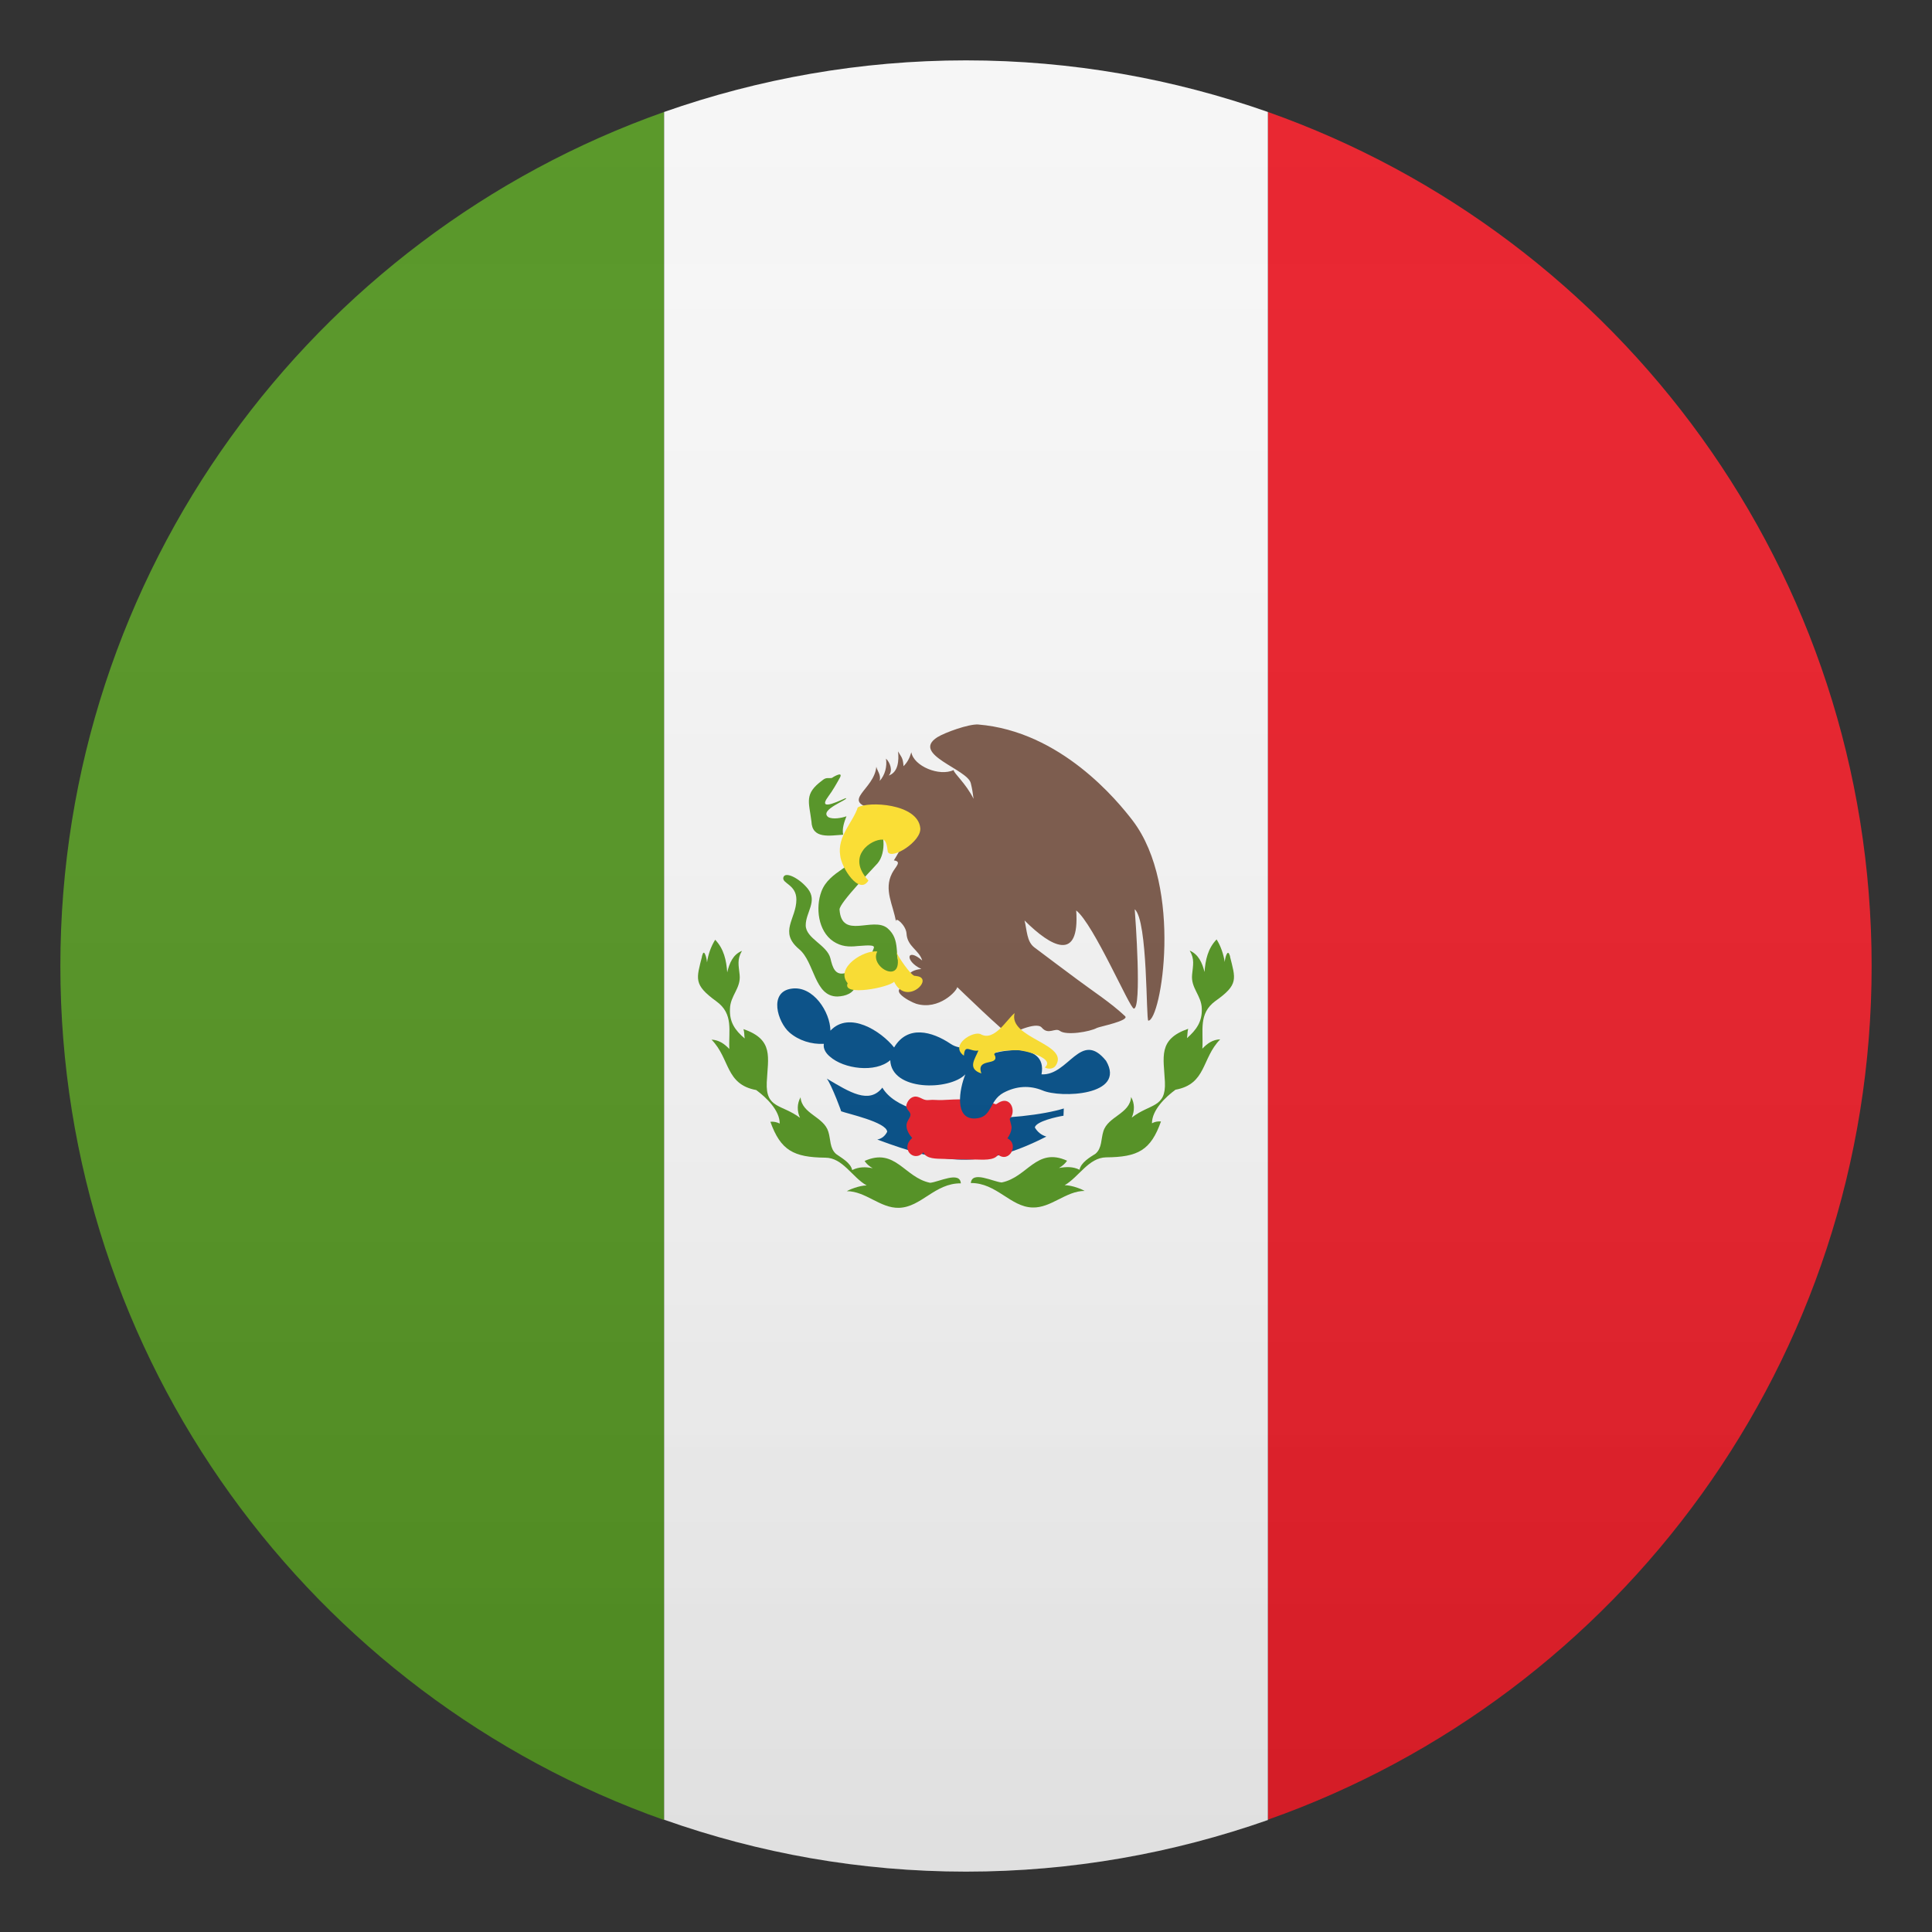
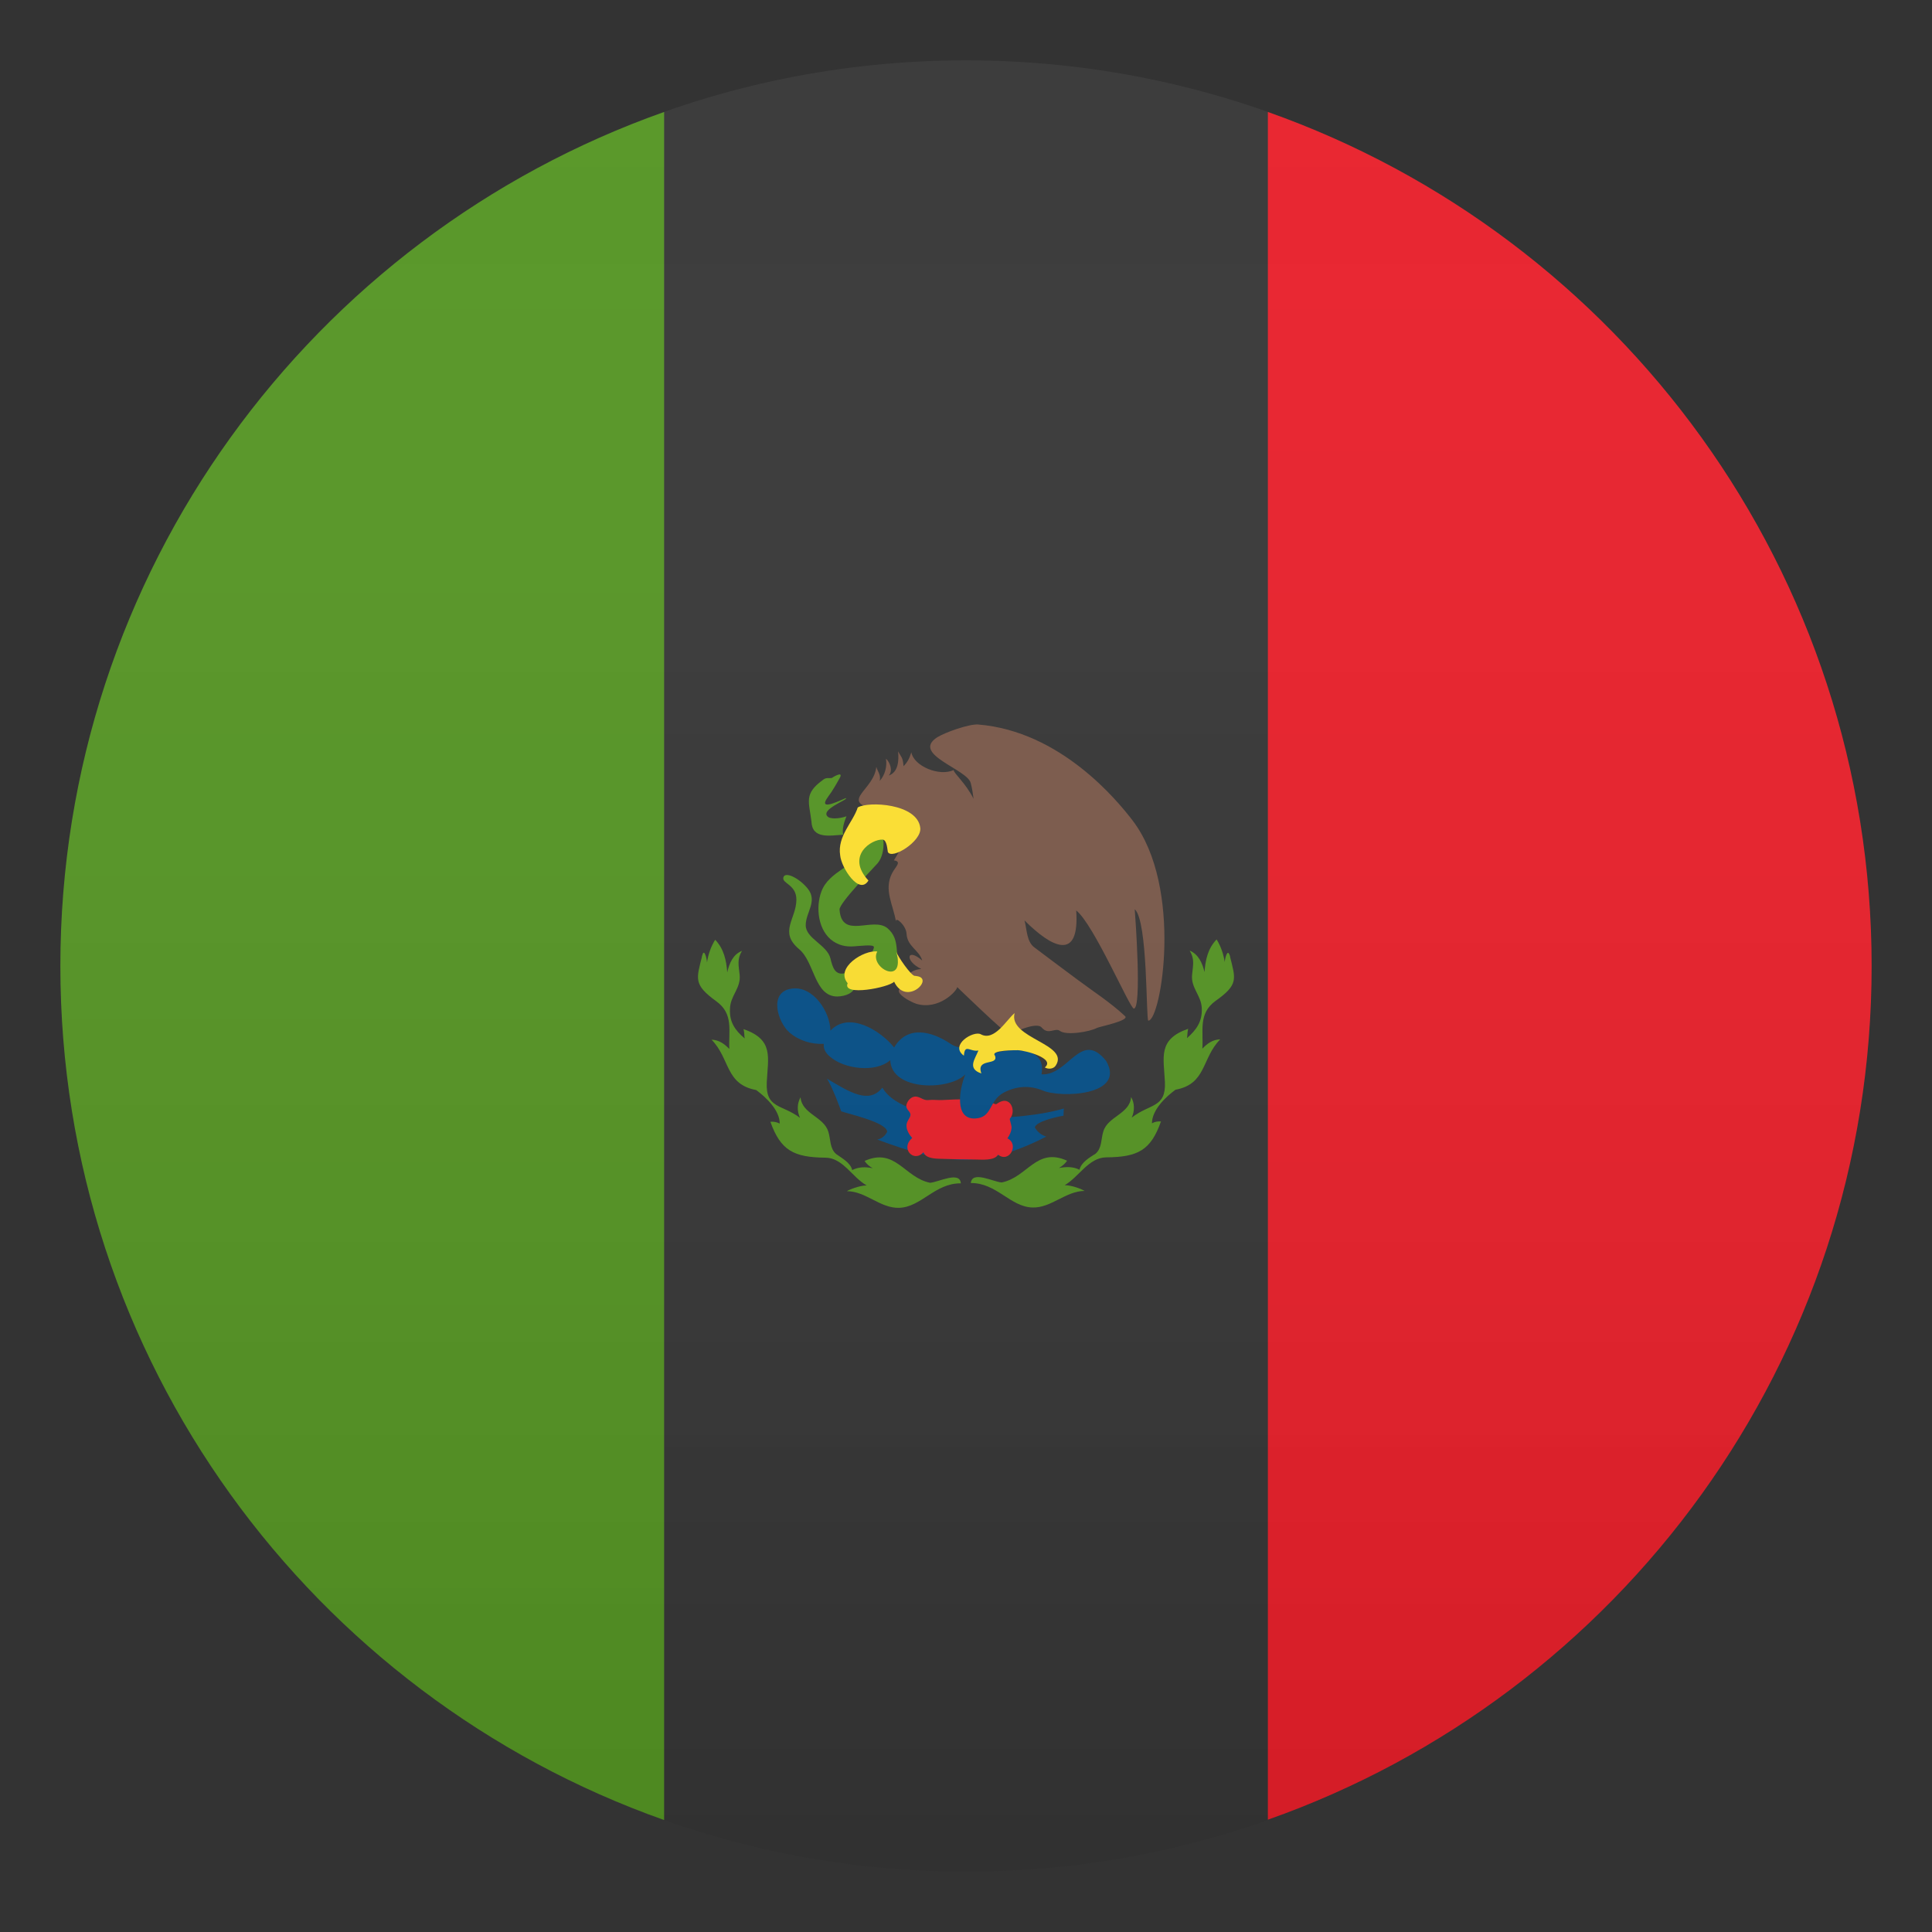
<svg xmlns="http://www.w3.org/2000/svg" width="24" height="24" viewBox="0 0 24 24" fill="none">
  <rect x="0" y="0" width="24" height="24" fill="#333333" stroke="none" />
  <path d="M23.25 12C23.25 7.102 20.119 2.936 15.75 1.391V22.605C20.119 21.064 23.25 16.898 23.25 12Z" fill="#E81C27" />
  <path d="M0.75 12C0.75 16.898 3.881 21.064 8.25 22.609V1.391C3.881 2.936 0.75 7.102 0.75 12Z" fill="#529320" />
-   <path d="M15.75 1.391C14.576 0.979 13.316 0.75 12 0.75C10.684 0.75 9.424 0.979 8.25 1.391V22.605C9.424 23.021 10.684 23.25 12 23.25C13.316 23.25 14.576 23.021 15.75 22.609V1.391Z" fill="#F5F5F5" />
  <path d="M15.277 11.873C15.251 11.775 15.217 11.899 15.214 11.951C15.199 11.854 15.165 11.752 15.113 11.67C15.004 11.783 14.974 11.925 14.963 12.075C14.936 11.963 14.887 11.854 14.779 11.809C14.842 11.914 14.82 11.989 14.809 12.105C14.79 12.274 14.925 12.364 14.929 12.529C14.936 12.69 14.861 12.795 14.745 12.896C14.752 12.859 14.749 12.821 14.76 12.78C14.381 12.911 14.456 13.133 14.471 13.44C14.486 13.766 14.287 13.706 14.059 13.883C14.096 13.8 14.096 13.706 14.051 13.627C14.036 13.838 13.762 13.867 13.706 14.055C13.676 14.149 13.691 14.261 13.609 14.332C13.537 14.377 13.429 14.441 13.41 14.531C13.328 14.49 13.245 14.494 13.155 14.509C13.196 14.486 13.23 14.456 13.256 14.419C12.874 14.246 12.765 14.625 12.443 14.689C12.338 14.681 12.075 14.539 12.06 14.696C12.379 14.693 12.551 14.992 12.825 15C13.057 15.008 13.241 14.794 13.474 14.794C13.451 14.779 13.324 14.723 13.226 14.723C13.402 14.621 13.523 14.381 13.74 14.377C14.134 14.374 14.295 14.291 14.422 13.931C14.381 13.928 14.344 13.935 14.31 13.954C14.31 13.789 14.479 13.627 14.602 13.537C14.989 13.466 14.925 13.148 15.158 12.911C15.064 12.915 15 12.96 14.936 13.027C14.951 12.803 14.884 12.592 15.098 12.435C15.39 12.229 15.349 12.161 15.277 11.873C15.289 11.91 15.274 11.85 15.277 11.873Z" fill="#529320" />
  <path d="M8.723 11.873C8.651 12.161 8.61 12.229 8.899 12.439C9.116 12.596 9.049 12.806 9.06 13.031C8.996 12.964 8.929 12.919 8.839 12.915C9.071 13.151 9.008 13.47 9.394 13.541C9.521 13.635 9.686 13.793 9.686 13.957C9.649 13.939 9.611 13.931 9.57 13.935C9.697 14.291 9.859 14.377 10.252 14.381C10.47 14.381 10.586 14.625 10.766 14.726C10.672 14.726 10.541 14.783 10.519 14.797C10.755 14.797 10.935 15.011 11.168 15.004C11.445 14.996 11.614 14.696 11.936 14.7C11.925 14.543 11.659 14.685 11.554 14.693C11.235 14.629 11.123 14.25 10.74 14.422C10.766 14.46 10.8 14.49 10.841 14.512C10.751 14.494 10.669 14.494 10.586 14.535C10.568 14.445 10.455 14.385 10.387 14.336C10.305 14.265 10.32 14.152 10.29 14.059C10.234 13.871 9.96 13.838 9.945 13.631C9.9 13.71 9.9 13.804 9.938 13.886C9.709 13.714 9.51 13.774 9.525 13.444C9.54 13.133 9.615 12.915 9.236 12.784C9.248 12.821 9.244 12.863 9.251 12.9C9.131 12.799 9.06 12.697 9.068 12.533C9.071 12.367 9.206 12.277 9.188 12.109C9.176 11.992 9.154 11.918 9.217 11.812C9.105 11.857 9.06 11.966 9.034 12.079C9.023 11.929 8.992 11.786 8.884 11.674C8.831 11.76 8.797 11.857 8.783 11.955C8.779 11.899 8.745 11.771 8.723 11.873C8.726 11.85 8.711 11.91 8.723 11.873Z" fill="#529320" />
  <path d="M12.998 14.119C12.934 14.1 12.889 14.062 12.855 14.006C12.87 13.928 13.14 13.871 13.211 13.86C13.211 13.83 13.215 13.8 13.215 13.77C12.716 13.924 11.258 14.014 10.961 13.511C10.796 13.721 10.556 13.568 10.271 13.399C10.328 13.47 10.47 13.849 10.447 13.804C10.523 13.834 11.014 13.939 11.021 14.059C10.995 14.111 10.954 14.145 10.898 14.156C11.707 14.456 12.184 14.535 12.998 14.119Z" fill="#014D87" />
  <path d="M12.514 14.141C12.544 14.1 12.566 14.051 12.566 13.999C12.566 13.984 12.54 13.901 12.544 13.898C12.626 13.807 12.559 13.624 12.424 13.688C12.364 13.717 12.39 13.729 12.322 13.699C12.3 13.688 12.274 13.672 12.251 13.672C12.158 13.669 12.068 13.661 11.977 13.658C11.899 13.654 11.794 13.661 11.707 13.665C11.651 13.669 11.595 13.658 11.539 13.665C11.479 13.672 11.456 13.643 11.404 13.627C11.336 13.605 11.28 13.658 11.261 13.721C11.246 13.785 11.31 13.8 11.31 13.849C11.31 13.886 11.258 13.931 11.261 13.984C11.261 14.04 11.295 14.096 11.332 14.137C11.179 14.265 11.351 14.449 11.471 14.314C11.505 14.4 11.64 14.393 11.715 14.396C11.85 14.4 11.985 14.404 12.116 14.404C12.195 14.404 12.352 14.422 12.398 14.344C12.54 14.453 12.664 14.213 12.514 14.141Z" fill="#E81C27" />
  <path d="M13.74 13.178C13.425 12.787 13.275 13.365 12.938 13.346C13.02 12.915 12.345 13.035 12.143 13.166C12.191 13.114 12.217 13.046 12.262 12.99C12.12 13.009 11.936 13.054 11.809 12.967C11.576 12.81 11.273 12.731 11.107 13.012C10.943 12.806 10.549 12.555 10.316 12.803C10.312 12.57 10.102 12.244 9.836 12.281C9.544 12.319 9.66 12.697 9.806 12.825C9.922 12.926 10.08 12.975 10.234 12.967C10.223 13.031 10.264 13.088 10.309 13.125C10.481 13.279 10.875 13.331 11.059 13.17C11.074 13.556 11.794 13.549 11.992 13.346C11.918 13.526 11.85 13.909 12.116 13.894C12.33 13.883 12.281 13.676 12.465 13.575C12.626 13.489 12.791 13.481 12.949 13.545C13.17 13.643 13.995 13.613 13.74 13.178C13.766 13.226 13.74 13.178 13.74 13.178Z" fill="#014D87" />
  <path d="M10.635 12.236C10.609 12.154 10.523 12.098 10.508 12.086C10.373 12.127 10.342 12.015 10.316 11.906C10.275 11.738 10.009 11.659 10.009 11.494C10.009 11.332 10.159 11.197 10.035 11.04C9.93 10.909 9.75 10.819 9.731 10.901C9.713 10.976 9.893 10.988 9.893 11.175C9.893 11.415 9.671 11.576 9.926 11.79C10.121 11.951 10.114 12.379 10.402 12.379C10.504 12.375 10.605 12.341 10.635 12.236Z" fill="#529320" />
  <path d="M11.194 12.037C11.1 11.869 11.197 11.678 11.025 11.531C10.845 11.381 10.455 11.678 10.429 11.299C10.425 11.216 10.86 10.774 10.901 10.725C11.014 10.594 10.995 10.297 10.867 10.226C10.714 10.136 10.665 10.245 10.564 10.365C10.613 10.395 10.736 10.466 10.736 10.526C10.624 10.77 10.301 10.815 10.204 11.074C10.129 11.273 10.162 11.565 10.35 11.693C10.451 11.76 10.545 11.764 10.654 11.752C10.991 11.723 10.793 11.783 10.845 11.876C10.901 11.981 11.044 12.244 11.194 12.037Z" fill="#529320" />
  <path d="M10.08 10.204C10.088 10.425 10.305 10.38 10.474 10.369C10.459 10.297 10.485 10.215 10.515 10.14C10.455 10.162 10.346 10.181 10.29 10.151C10.166 10.061 10.549 9.93 10.508 9.915C10.496 9.911 10.129 10.11 10.29 9.893C10.339 9.829 10.399 9.724 10.436 9.656C10.477 9.57 10.324 9.668 10.335 9.664C10.283 9.671 10.264 9.653 10.215 9.694C9.986 9.863 10.05 9.96 10.08 10.204C10.069 10.125 10.08 10.204 10.08 10.204Z" fill="#529320" />
  <path d="M14.07 10.193C13.883 9.949 13.178 9.083 12.15 9C12.034 8.993 11.741 9.098 11.644 9.158C11.31 9.371 12.023 9.555 12.06 9.731C12.075 9.791 12.086 9.855 12.094 9.923C11.996 9.728 11.85 9.608 11.846 9.566C11.67 9.649 11.351 9.518 11.321 9.345C11.299 9.416 11.276 9.465 11.224 9.518C11.216 9.405 11.194 9.405 11.156 9.334C11.168 9.443 11.16 9.593 11.04 9.634C11.096 9.574 11.055 9.469 11.006 9.424C11.021 9.521 10.995 9.626 10.928 9.701C10.946 9.623 10.898 9.578 10.886 9.525C10.86 9.81 10.444 9.945 10.834 10.046C10.988 10.088 11.062 10.035 11.197 10.11C11.231 10.129 11.291 10.204 11.31 10.2C11.295 10.256 11.168 10.391 11.269 10.406C11.25 10.436 11.107 10.688 11.104 10.688C11.209 10.703 11.123 10.766 11.081 10.849C10.976 11.055 11.096 11.239 11.13 11.449C11.119 11.377 11.254 11.494 11.261 11.595C11.269 11.76 11.419 11.801 11.456 11.932C11.265 11.764 11.231 11.936 11.445 12.037C11.273 12.053 11.216 12.161 11.389 12.24C10.935 12.251 11.299 12.443 11.381 12.469C11.666 12.555 11.891 12.304 11.891 12.262C11.891 12.262 12.502 12.855 12.536 12.848C12.562 12.844 12.87 12.682 12.941 12.765C13.024 12.863 13.106 12.761 13.166 12.806C13.245 12.866 13.537 12.818 13.627 12.769C13.654 12.754 14.036 12.679 13.976 12.623C13.98 12.626 13.988 12.63 13.976 12.623C13.973 12.619 13.973 12.619 13.976 12.623C13.796 12.454 13.579 12.315 13.384 12.169C13.204 12.034 13.024 11.902 12.848 11.768C12.754 11.696 12.758 11.557 12.727 11.434C13.061 11.768 13.414 11.955 13.369 11.31C13.586 11.479 14.036 12.529 14.085 12.529C14.186 12.529 14.104 11.393 14.096 11.295C14.261 11.438 14.235 12.679 14.265 12.679C14.422 12.679 14.704 11.025 14.07 10.193Z" fill="#785647" />
  <path d="M11.366 12.124C11.314 12.12 11.149 11.873 11.134 11.824C11.254 12.262 10.789 12.019 10.898 11.82C10.732 11.797 10.369 12.023 10.53 12.214C10.455 12.383 11.047 12.266 11.107 12.195C11.261 12.518 11.636 12.131 11.366 12.124C11.441 12.124 11.31 12.12 11.366 12.124Z" fill="#FFE12C" />
  <path d="M13.114 13.238C13.294 12.967 12.521 12.9 12.604 12.585C12.506 12.664 12.352 12.941 12.184 12.848C12.094 12.799 11.79 12.982 11.974 13.114C11.985 12.96 12.049 13.069 12.154 13.05C12.113 13.155 12.011 13.275 12.191 13.335C12.12 13.136 12.409 13.245 12.36 13.114C12.296 13.043 12.626 13.046 12.645 13.046C12.742 13.05 13.114 13.148 12.979 13.26C13.016 13.283 13.084 13.283 13.114 13.238C13.106 13.252 13.114 13.238 13.114 13.238Z" fill="#FFE12C" />
  <path d="M10.655 10.031C10.598 10.212 10.399 10.387 10.437 10.626C10.451 10.779 10.674 11.127 10.788 10.938C10.504 10.633 10.826 10.423 10.963 10.43C11.02 10.43 11.024 10.568 11.029 10.583C11.077 10.684 11.451 10.452 11.432 10.285C11.399 9.98 10.783 9.951 10.655 10.031Z" fill="#FFE12C" />
  <path opacity="0.1" d="M12 23.25C18.213 23.25 23.25 18.213 23.25 12C23.25 5.787 18.213 0.75 12 0.75C5.787 0.75 0.75 5.787 0.75 12C0.75 18.213 5.787 23.25 12 23.25Z" fill="url(#paint0_linear)" />
  <defs>
    <linearGradient id="paint0_linear" x1="23.25" y1="23.25" x2="23.25" y2="0.75" gradientUnits="userSpaceOnUse">
      <stop stop-color="#1A1A1A" />
      <stop offset="0.102" stop-color="#393939" stop-opacity="0.949" />
      <stop offset="0.347" stop-color="#7F7F7F" stop-opacity="0.826" />
      <stop offset="0.569" stop-color="#B6B6B6" stop-opacity="0.716" />
      <stop offset="0.758" stop-color="#DEDEDE" stop-opacity="0.621" />
      <stop offset="0.908" stop-color="#F6F6F6" stop-opacity="0.546" />
      <stop offset="1" stop-color="white" stop-opacity="0.5" />
    </linearGradient>
  </defs>
</svg>